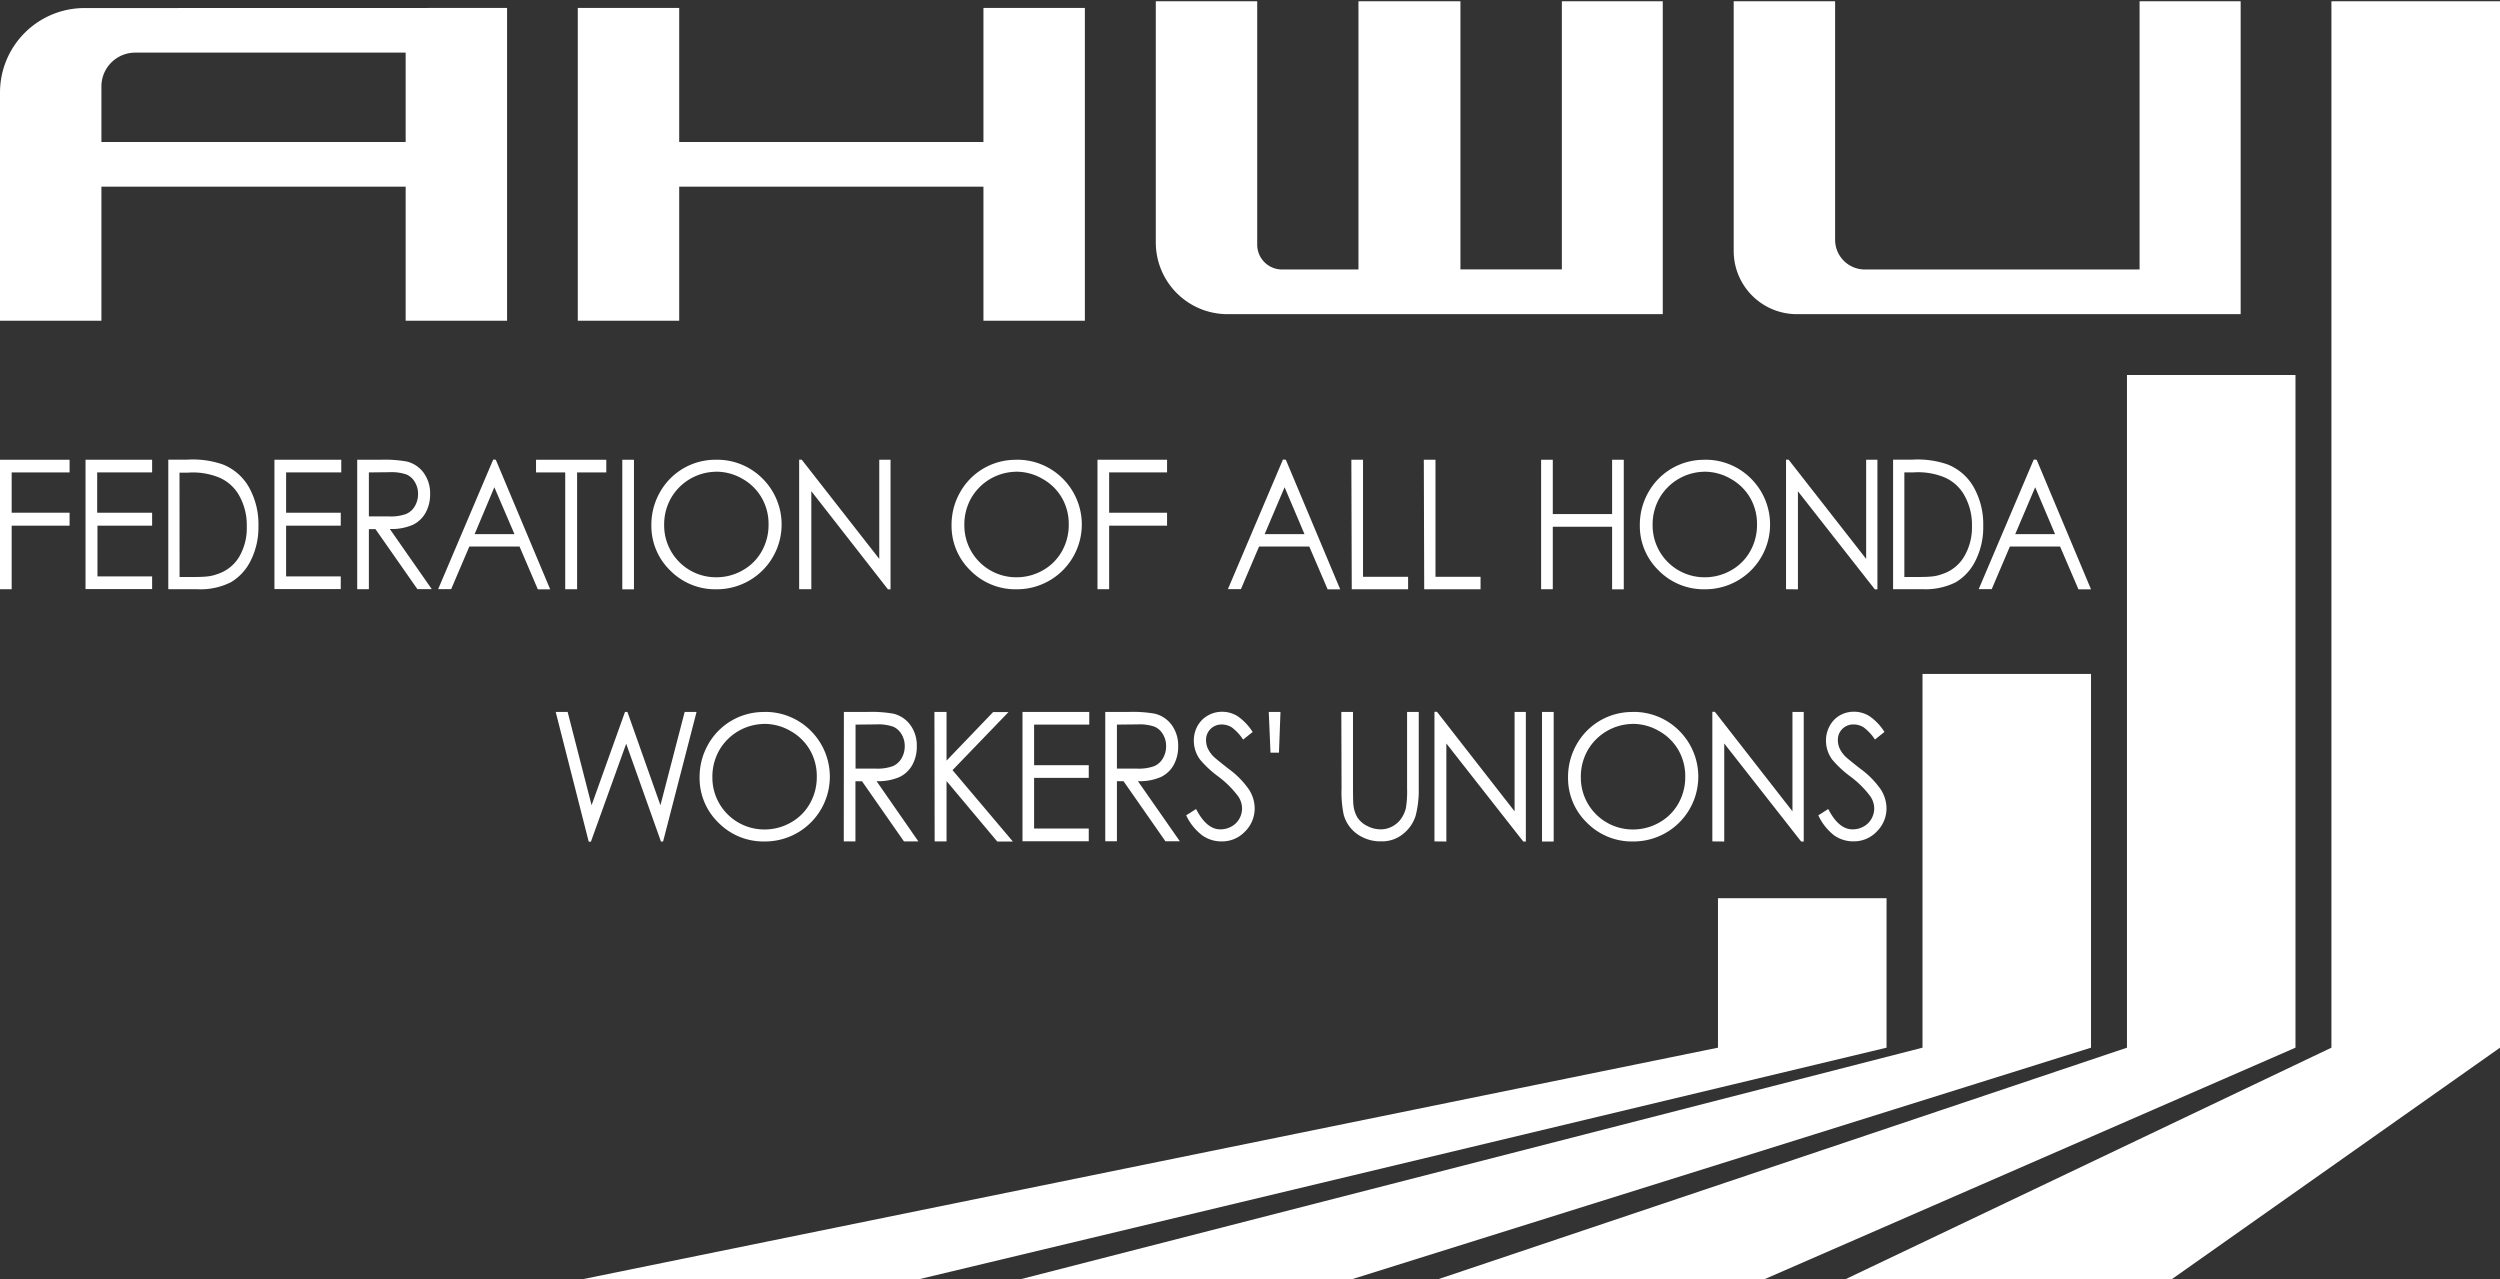
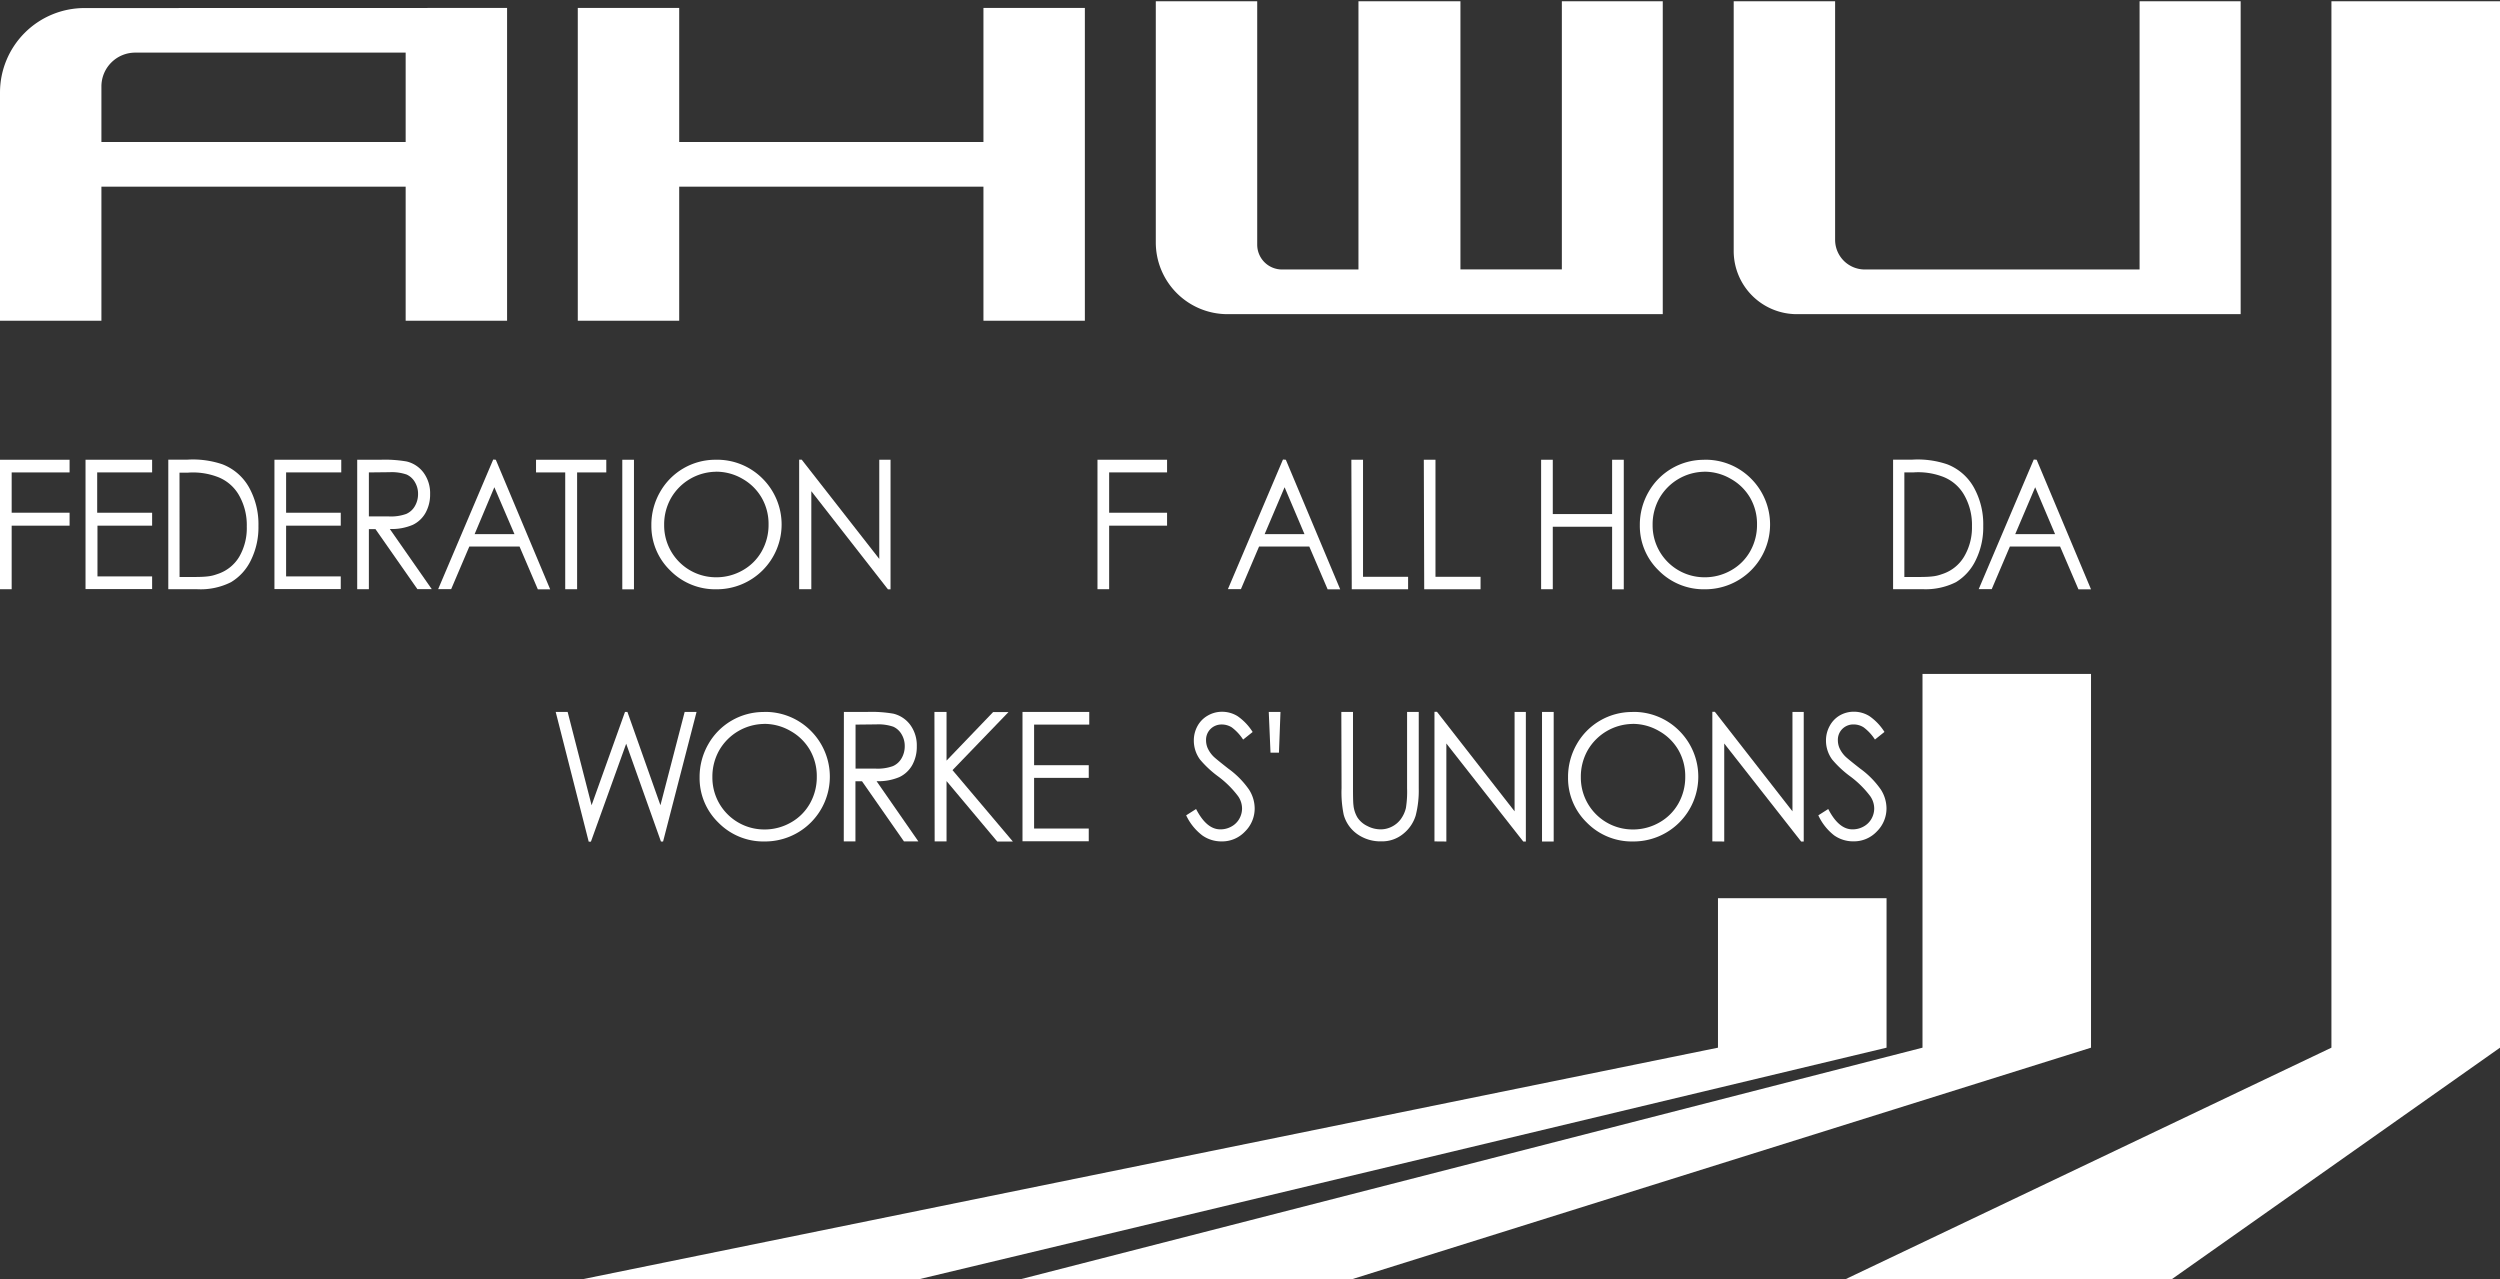
<svg xmlns="http://www.w3.org/2000/svg" viewBox="0 0 443.72 227.01">
  <rect x="0" y="0" width="443.72" height="227.01" fill="#333333" stroke="none" />
  <defs>
    <style>.cls-1{fill:#fff;}</style>
  </defs>
  <title>アートボード 1</title>
  <g id="_01-本文" data-name="01-本文">
    <polygon class="cls-1" points="304.92 159.42 304.92 185.95 103.56 227.01 163.26 227.01 334.84 185.95 334.84 159.42 304.92 159.42" />
    <polygon class="cls-1" points="341.22 119.62 341.22 185.95 181.28 227.01 240.07 227.01 371.13 185.95 371.13 119.62 341.22 119.62" />
-     <polygon class="cls-1" points="377.51 66.56 377.51 185.95 255.36 227.01 313.25 227.01 407.42 185.95 407.42 66.56 377.51 66.56" />
    <polygon class="cls-1" points="413.8 0.23 413.8 185.95 327.62 227.01 385.51 227.01 443.72 185.95 443.72 0.23 413.8 0.23" />
    <path class="cls-1" d="M90,1.41V56.93H72V33.13H18v23.8H0V16.43a15,15,0,0,1,15-15ZM72,9.34H24a6,6,0,0,0-6,6V25.2H72Z" />
    <path class="cls-1" d="M192.55,1.41V56.93h-18V33.13h-54v23.8h-18V1.41h18V25.2h54V1.41Z" />
    <path class="cls-1" d="M295.12.23V55.76H217.87A12.73,12.73,0,0,1,205.14,43V.23h18V43.43a4.4,4.4,0,0,0,4.4,4.4h13.57V.23h18.1V47.82h18V.23Z" />
    <path class="cls-1" d="M397.69.23V55.76H318.92a11.21,11.21,0,0,1-11.21-11.21V.23h18V42.56a5.27,5.27,0,0,0,5.26,5.27h48.78V.23Z" />
    <path class="cls-1" d="M228.22,81.6l9.65,23h-2.23L232.38,97h-8.91l-3.22,7.56h-2.31l9.77-23ZM228,86.48l-3.54,8.32h7.07Z" />
    <path class="cls-1" d="M239.85,81.6h2.07v20.77h8v2.22h-10Z" />
    <path class="cls-1" d="M252.71,81.6h2.07v20.77h8v2.22h-10Z" />
    <path class="cls-1" d="M0,81.6H12.35v2.25H2.07V91H12.35V93.3H2.07v11.28H0Z" />
    <path class="cls-1" d="M15.18,81.6H27v2.25H17.25V91H27V93.3h-9.7v9H27v2.25H15.18Z" />
    <path class="cls-1" d="M48.71,81.6H60.57v2.25H50.78V91h9.7V93.3h-9.7v9h9.7v2.25H48.71Z" />
    <path class="cls-1" d="M63.4,81.6h4.12a22.57,22.57,0,0,1,4.67.31,5.27,5.27,0,0,1,3,2,6.15,6.15,0,0,1,1.15,3.79,6.66,6.66,0,0,1-.8,3.3,5.15,5.15,0,0,1-2.27,2.15,9.49,9.49,0,0,1-4.08.74l7.44,10.67H74.08L66.64,93.91H65.47v10.67H63.4Zm2.07,2.25v7.81l3.56,0a8,8,0,0,0,3.06-.44,3.28,3.28,0,0,0,1.55-1.4,4.21,4.21,0,0,0,.56-2.15,4,4,0,0,0-.56-2.1,3.24,3.24,0,0,0-1.48-1.35,8.16,8.16,0,0,0-3-.41Z" />
    <path class="cls-1" d="M88,81.6l9.65,23H95.46L92.21,97H83.3l-3.22,7.56H77.77l9.77-23Zm-.26,4.88L84.24,94.8h7.07Z" />
    <path class="cls-1" d="M95.14,83.85V81.6h12.47v2.25h-5.18v20.73h-2.11V83.85Z" />
    <path class="cls-1" d="M110.45,81.6h2.07v23h-2.07Z" />
    <path class="cls-1" d="M141.84,104.58v-23h.45l13.77,17.62V81.6h2v23h-.46L144,87.18v17.4Z" />
    <path class="cls-1" d="M29.87,104.58v-23h3.44a16.24,16.24,0,0,1,6.17.83,9.21,9.21,0,0,1,4.7,4.06,13.39,13.39,0,0,1,1.69,6.89,13.17,13.17,0,0,1-1.34,6.08A9.14,9.14,0,0,1,41,103.33a12,12,0,0,1-6,1.25Zm2-2.17h2.39c2.86,0,3.42-.2,4.53-.59a7,7,0,0,0,3.67-3,10.13,10.13,0,0,0,1.34-5.36,10.65,10.65,0,0,0-1.45-5.68,7.38,7.38,0,0,0-4-3.23,12.28,12.28,0,0,0-5-.66H31.86Z" />
    <path class="cls-1" d="M127,81.6a11.36,11.36,0,0,1,8.32,3.32,11.5,11.5,0,0,1-8.14,19.67,11.2,11.2,0,0,1-8.22-3.33,11,11,0,0,1-3.35-8.06,11.66,11.66,0,0,1,1.53-5.85A11.27,11.27,0,0,1,127,81.6Zm.1,2.13a9.34,9.34,0,0,0-8,4.67,9.48,9.48,0,0,0-1.22,4.78,9.2,9.2,0,0,0,9.22,9.28,9.36,9.36,0,0,0,4.72-1.24,8.84,8.84,0,0,0,3.38-3.38,9.5,9.5,0,0,0,1.21-4.76,9.27,9.27,0,0,0-1.21-4.71A9.08,9.08,0,0,0,131.81,85,9.26,9.26,0,0,0,127.13,83.72Z" />
    <path class="cls-1" d="M194.79,81.6h12.35v2.25H196.86V91h10.28V93.3H196.86v11.28h-2.07Z" />
-     <path class="cls-1" d="M180.28,81.6a11.36,11.36,0,0,1,8.32,3.32,11.5,11.5,0,0,1-8.14,19.67,11.2,11.2,0,0,1-8.22-3.33,11,11,0,0,1-3.35-8.06,11.66,11.66,0,0,1,1.53-5.85,11.27,11.27,0,0,1,9.86-5.74Zm.1,2.13a9.34,9.34,0,0,0-8,4.67,9.48,9.48,0,0,0-1.22,4.78,9.2,9.2,0,0,0,9.22,9.28,9.36,9.36,0,0,0,4.72-1.24,8.84,8.84,0,0,0,3.38-3.38,9.5,9.5,0,0,0,1.21-4.76,9.26,9.26,0,0,0-1.21-4.71A9.08,9.08,0,0,0,185.05,85,9.26,9.26,0,0,0,180.37,83.72Z" />
    <path class="cls-1" d="M273.53,81.6h2.07v9.64h10.53V81.6h2.07v23h-2.07V93.49H275.6v11.09h-2.07Z" />
-     <path class="cls-1" d="M317,104.58v-23h.45l13.77,17.62V81.6h2v23h-.46l-13.65-17.4v17.4Z" />
    <path class="cls-1" d="M336,104.58v-23h3.44a16.24,16.24,0,0,1,6.17.83,9.21,9.21,0,0,1,4.7,4.06,13.39,13.39,0,0,1,1.69,6.89,13.17,13.17,0,0,1-1.34,6.08,9.14,9.14,0,0,1-3.49,3.88,12,12,0,0,1-6,1.25Zm2-2.17h2.39c2.86,0,3.43-.2,4.53-.59a7,7,0,0,0,3.67-3A10.13,10.13,0,0,0,350,93.42a10.65,10.65,0,0,0-1.45-5.68,7.38,7.38,0,0,0-4-3.23,12.28,12.28,0,0,0-5-.66H338Z" />
    <path class="cls-1" d="M361.48,81.6l9.65,23H368.9L365.64,97h-8.91l-3.22,7.56H351.2l9.77-23Zm-.26,4.88-3.54,8.32h7.07Z" />
    <path class="cls-1" d="M302.44,81.6a11.36,11.36,0,0,1,8.32,3.32,11.5,11.5,0,0,1-8.14,19.67,11.2,11.2,0,0,1-8.22-3.33,11,11,0,0,1-3.35-8.06,11.66,11.66,0,0,1,1.53-5.85,11.27,11.27,0,0,1,9.86-5.74Zm.1,2.13a9.34,9.34,0,0,0-8,4.67,9.48,9.48,0,0,0-1.22,4.78,9.2,9.2,0,0,0,9.22,9.28,9.36,9.36,0,0,0,4.72-1.24,8.84,8.84,0,0,0,3.38-3.38,9.5,9.5,0,0,0,1.21-4.76,9.27,9.27,0,0,0-1.21-4.71A9.08,9.08,0,0,0,307.21,85,9.26,9.26,0,0,0,302.53,83.72Z" />
    <path class="cls-1" d="M322.73,144.71l1.76-1.12q1.86,3.61,4.29,3.61a3.93,3.93,0,0,0,2-.51,3.52,3.52,0,0,0,1.39-1.38,3.72,3.72,0,0,0,.48-1.83,3.85,3.85,0,0,0-.7-2.16,17.31,17.31,0,0,0-3.54-3.51,18.46,18.46,0,0,1-3.22-3,5.67,5.67,0,0,1-1.1-3.35,5.31,5.31,0,0,1,.65-2.6A4.75,4.75,0,0,1,326.5,127a5,5,0,0,1,2.55-.68,5.22,5.22,0,0,1,2.73.77,9.65,9.65,0,0,1,2.69,2.82l-1.69,1.35a8.37,8.37,0,0,0-2-2.16,3.29,3.29,0,0,0-1.79-.52,2.75,2.75,0,0,0-2,.8,2.7,2.7,0,0,0-.79,2,3.53,3.53,0,0,0,.28,1.38,5.08,5.08,0,0,0,1,1.46q.41.42,2.67,2.19a15.49,15.49,0,0,1,3.68,3.73,6.26,6.26,0,0,1,1,3.29,5.73,5.73,0,0,1-1.71,4.14,5.58,5.58,0,0,1-4.16,1.76,5.86,5.86,0,0,1-3.42-1.06A9.6,9.6,0,0,1,322.73,144.71Z" />
    <path class="cls-1" d="M238.07,126.36h2.07v13.53q0,2.41.08,3a5.25,5.25,0,0,0,.72,2.22,4.31,4.31,0,0,0,1.73,1.49,5.07,5.07,0,0,0,2.35.6,4.33,4.33,0,0,0,2-.47,4.43,4.43,0,0,0,1.58-1.31,5.53,5.53,0,0,0,.93-2,18.16,18.16,0,0,0,.21-3.51V126.36h2.07v13.53a17.81,17.81,0,0,1-.54,4.85,6.61,6.61,0,0,1-2.17,3.22,5.89,5.89,0,0,1-3.93,1.37,7.11,7.11,0,0,1-4.29-1.3,6.21,6.21,0,0,1-2.39-3.43,19.62,19.62,0,0,1-.38-4.72Z" />
    <path class="cls-1" d="M254.6,149.34v-23h.45L268.82,144V126.36h2v23h-.46l-13.65-17.4v17.4Z" />
    <path class="cls-1" d="M273.69,126.36h2.07v23h-2.07Z" />
    <path class="cls-1" d="M303.92,149.34v-23h.45L318.14,144V126.36h2v23h-.46l-13.65-17.4v17.4Z" />
    <path class="cls-1" d="M289.7,126.36a11.36,11.36,0,0,1,8.32,3.32,11.5,11.5,0,0,1-8.14,19.67,11.2,11.2,0,0,1-8.22-3.33,11,11,0,0,1-3.35-8.06,11.66,11.66,0,0,1,1.53-5.85,11.27,11.27,0,0,1,9.86-5.74Zm.1,2.13a9.34,9.34,0,0,0-8,4.67,9.48,9.48,0,0,0-1.22,4.78,9.2,9.2,0,0,0,9.22,9.28,9.36,9.36,0,0,0,4.72-1.24,8.84,8.84,0,0,0,3.38-3.38,9.5,9.5,0,0,0,1.21-4.76,9.26,9.26,0,0,0-1.21-4.71,9.08,9.08,0,0,0-3.42-3.37A9.26,9.26,0,0,0,289.8,128.48Z" />
    <path class="cls-1" d="M98.63,126.36h2.12L105,142.92l5.93-16.56h.43l5.86,16.56,4.3-16.56h2.11l-5.94,23h-.38L111.14,132l-6.26,17.39h-.39Z" />
    <path class="cls-1" d="M149.78,126.36h4.12a22.57,22.57,0,0,1,4.67.31,5.27,5.27,0,0,1,3,2,6.15,6.15,0,0,1,1.15,3.79,6.66,6.66,0,0,1-.79,3.3,5.15,5.15,0,0,1-2.27,2.15,9.49,9.49,0,0,1-4.08.74L163,149.34h-2.56L153,138.67h-1.17v10.67h-2.07Zm2.07,2.25v7.81l3.56,0a8,8,0,0,0,3.06-.44,3.28,3.28,0,0,0,1.55-1.4,4.21,4.21,0,0,0,.56-2.15,4,4,0,0,0-.56-2.1,3.24,3.24,0,0,0-1.48-1.35,8.16,8.16,0,0,0-3-.41Z" />
    <path class="cls-1" d="M165.85,126.36H168V135l8.27-8.62H179l-9.94,10.31,10.71,12.67H177L168,138.63v10.71h-2.11Z" />
    <path class="cls-1" d="M181.48,126.36h11.85v2.25h-9.79v7.2h9.7v2.25h-9.7v9h9.7v2.25H181.48Z" />
-     <path class="cls-1" d="M196.17,126.36h4.12a22.57,22.57,0,0,1,4.67.31,5.27,5.27,0,0,1,3,2,6.15,6.15,0,0,1,1.15,3.79,6.66,6.66,0,0,1-.79,3.3,5.15,5.15,0,0,1-2.27,2.15,9.49,9.49,0,0,1-4.08.74l7.44,10.67h-2.56l-7.44-10.67h-1.17v10.67h-2.07Zm2.07,2.25v7.81l3.56,0a8,8,0,0,0,3.06-.44,3.28,3.28,0,0,0,1.55-1.4,4.21,4.21,0,0,0,.56-2.15,4,4,0,0,0-.56-2.1,3.24,3.24,0,0,0-1.48-1.35,8.16,8.16,0,0,0-3-.41Z" />
    <path class="cls-1" d="M210.53,144.71l1.76-1.12q1.86,3.61,4.29,3.61a3.93,3.93,0,0,0,2-.51,3.52,3.52,0,0,0,1.39-1.38,3.72,3.72,0,0,0,.48-1.83,3.85,3.85,0,0,0-.7-2.16,17.31,17.31,0,0,0-3.54-3.51,18.46,18.46,0,0,1-3.22-3,5.67,5.67,0,0,1-1.1-3.35,5.31,5.31,0,0,1,.65-2.6,4.75,4.75,0,0,1,1.82-1.85,5,5,0,0,1,2.55-.68,5.22,5.22,0,0,1,2.73.77,9.65,9.65,0,0,1,2.69,2.82l-1.69,1.35a8.37,8.37,0,0,0-2-2.16,3.29,3.29,0,0,0-1.79-.52,2.75,2.75,0,0,0-2,.8,2.7,2.7,0,0,0-.79,2,3.53,3.53,0,0,0,.28,1.38,5.08,5.08,0,0,0,1,1.46q.41.42,2.67,2.19a15.49,15.49,0,0,1,3.68,3.73,6.26,6.26,0,0,1,1,3.29,5.73,5.73,0,0,1-1.71,4.14,5.58,5.58,0,0,1-4.16,1.76,5.86,5.86,0,0,1-3.42-1.06A9.6,9.6,0,0,1,210.53,144.71Z" />
    <path class="cls-1" d="M227,133.59H225.5l-.31-7.23h2.08Z" />
    <path class="cls-1" d="M135.56,126.36a11.36,11.36,0,0,1,8.32,3.32,11.5,11.5,0,0,1-8.14,19.67,11.2,11.2,0,0,1-8.22-3.33,11,11,0,0,1-3.35-8.06,11.66,11.66,0,0,1,1.53-5.85,11.27,11.27,0,0,1,9.86-5.74Zm.1,2.13a9.34,9.34,0,0,0-8,4.67,9.48,9.48,0,0,0-1.22,4.78,9.2,9.2,0,0,0,9.22,9.28,9.36,9.36,0,0,0,4.72-1.24,8.84,8.84,0,0,0,3.38-3.38,9.5,9.5,0,0,0,1.21-4.76,9.27,9.27,0,0,0-1.21-4.71,9.08,9.08,0,0,0-3.42-3.37A9.26,9.26,0,0,0,135.66,128.48Z" />
  </g>
</svg>